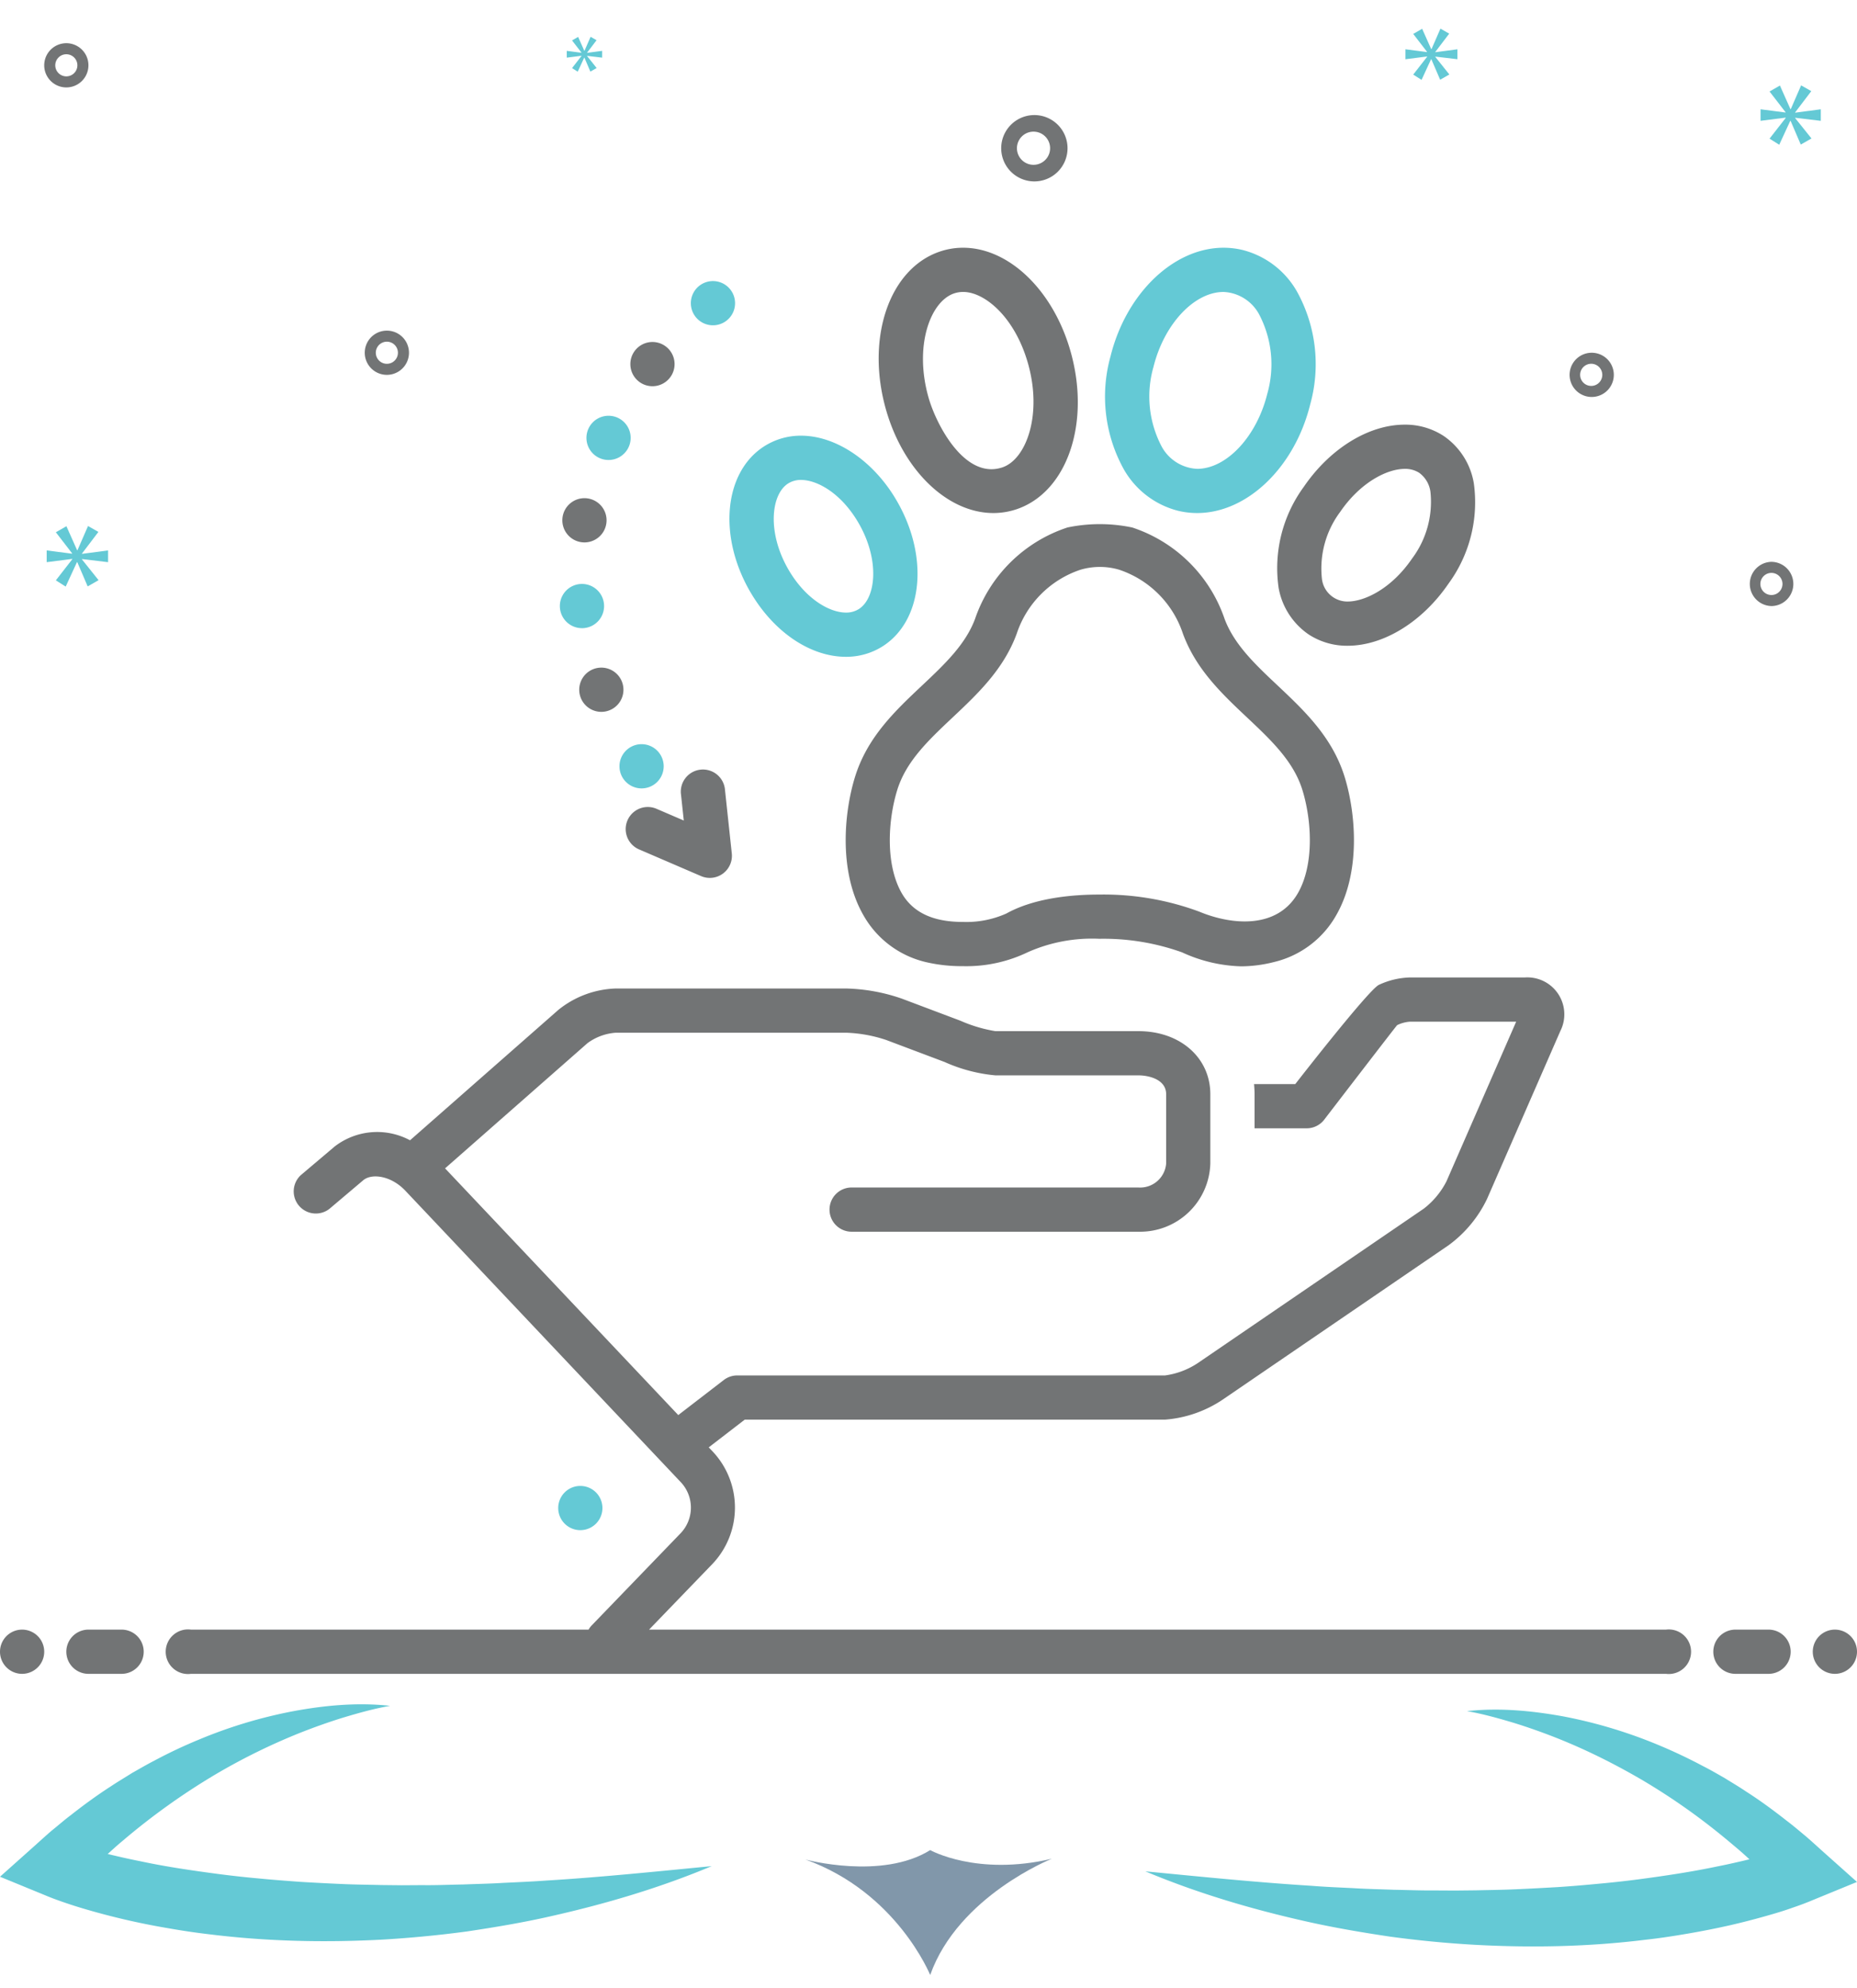
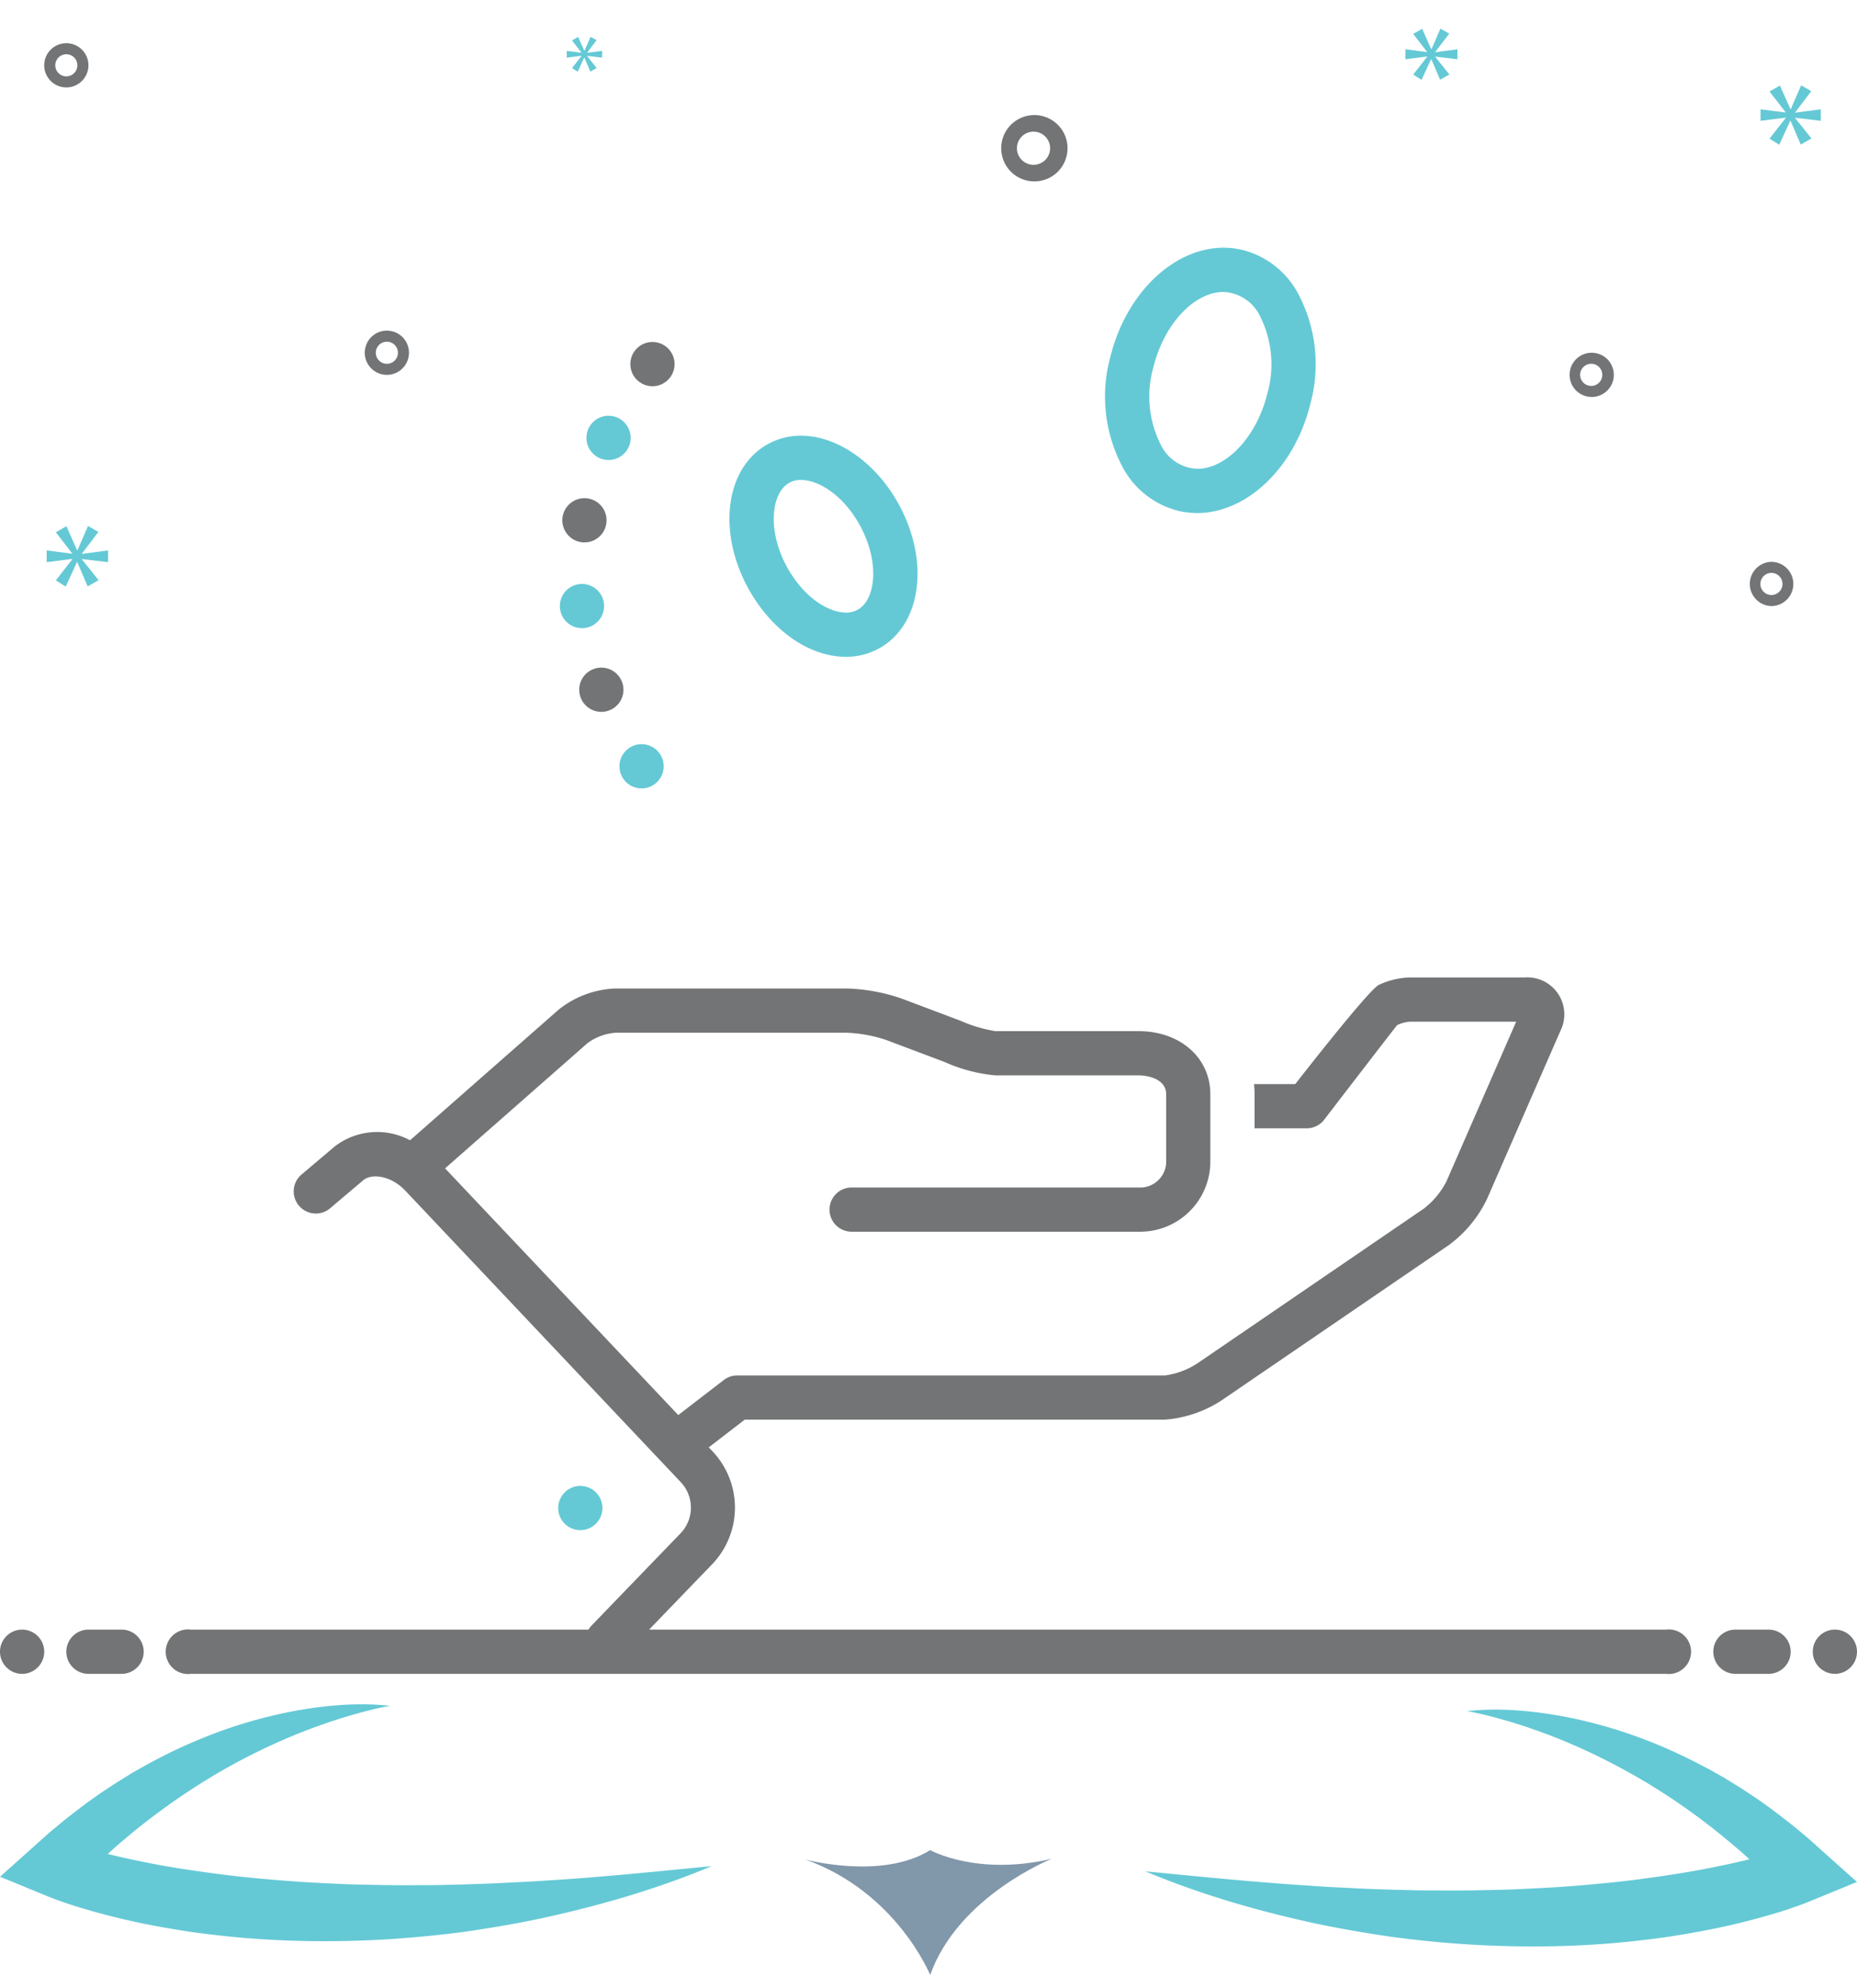
<svg xmlns="http://www.w3.org/2000/svg" width="85" height="91" fill="none">
-   <path fill="#727475" d="m31.299 37.553-1.248-.537a1.011 1.011 0 0 0-.8 1.858l2.838 1.222a1.012 1.012 0 0 0 1.407-1.037l-.31-2.896a1.013 1.013 0 1 0-2.013.215l.126 1.175ZM44.632 28.321c-.438 1.179-1.403 2.088-2.424 3.05-1.236 1.164-2.514 2.368-3.076 4.199-.517 1.686-.73 4.345.374 6.29a4.447 4.447 0 0 0 2.869 2.171c.557.13 1.127.192 1.699.187a6.48 6.48 0 0 0 2.969-.638 7.234 7.234 0 0 1 3.273-.615c1.29-.024 2.573.187 3.787.62.85.396 1.77.614 2.707.641a6.198 6.198 0 0 0 1.498-.195 4.45 4.45 0 0 0 2.87-2.172c1.103-1.945.89-4.604.374-6.29-.563-1.83-1.84-3.035-3.076-4.2-1.02-.96-1.985-1.87-2.425-3.049a6.673 6.673 0 0 0-4.224-4.178 7.249 7.249 0 0 0-2.964-.002 6.67 6.67 0 0 0-4.231 4.181Zm5.709-2.374a3.07 3.07 0 0 1 .895.13 4.615 4.615 0 0 1 2.908 2.92c.6 1.637 1.79 2.76 2.944 3.846 1.093 1.03 2.124 2.001 2.529 3.32.43 1.404.536 3.401-.2 4.698-.945 1.668-3.025 1.488-4.533.858a12.611 12.611 0 0 0-4.568-.778c-1.228 0-2.965.15-4.257.87a4.493 4.493 0 0 1-1.985.383c-1.131 0-2.217-.291-2.808-1.333-.735-1.296-.63-3.293-.199-4.698.405-1.319 1.436-2.29 2.529-3.32 1.153-1.086 2.345-2.209 2.944-3.847a4.615 4.615 0 0 1 2.912-2.92c.288-.085.588-.13.889-.129Z" />
  <path fill="#64C9D5" d="M53.93 23.378c.284.068.575.102.868.102 2.284 0 4.46-2.088 5.172-4.966.486-1.74.268-3.6-.609-5.18a3.992 3.992 0 0 0-2.488-1.894 3.732 3.732 0 0 0-.868-.102c-2.284 0-4.459 2.089-5.172 4.966a6.865 6.865 0 0 0 .61 5.18 3.991 3.991 0 0 0 2.486 1.894Zm-1.132-6.586c.484-1.956 1.863-3.43 3.206-3.43a1.947 1.947 0 0 1 1.628 1.023 4.915 4.915 0 0 1 .374 3.642c-.485 1.955-1.864 3.43-3.208 3.43a1.947 1.947 0 0 1-1.627-1.024 4.913 4.913 0 0 1-.373-3.641Z" />
-   <path fill="#727475" d="M45.47 23.48c.359 0 .715-.058 1.056-.172 2.332-.784 3.415-3.976 2.464-7.268-.799-2.769-2.816-4.702-4.905-4.702-.36 0-.716.057-1.056.172-2.333.783-3.416 3.975-2.466 7.268.8 2.769 2.817 4.702 4.907 4.702Zm-1.797-10.052c.133-.044.272-.067.412-.067.982 0 2.353 1.136 2.96 3.24.682 2.362-.066 4.42-1.163 4.789-1.71.574-3.015-1.93-3.374-3.173-.682-2.363.067-4.42 1.165-4.789ZM58.52 26.87a3.272 3.272 0 0 0 1.385 2.169 3.208 3.208 0 0 0 1.777.515c1.65 0 3.424-1.092 4.625-2.85a6.304 6.304 0 0 0 1.154-4.585 3.274 3.274 0 0 0-1.384-2.169 3.208 3.208 0 0 0-1.778-.515c-1.652 0-3.424 1.092-4.624 2.85a6.3 6.3 0 0 0-1.154 4.584Zm2.825-3.444c.93-1.359 2.153-1.967 2.954-1.967.234-.007.464.056.662.18a1.286 1.286 0 0 1 .514.87 4.33 4.33 0 0 1-.84 3.053c-.928 1.36-2.152 1.968-2.953 1.968a1.173 1.173 0 0 1-1.175-1.05 4.326 4.326 0 0 1 .838-3.054Z" />
  <path fill="#64C9D5" d="M34.35 27.102c1.065 1.824 2.74 2.958 4.372 2.958.6.003 1.187-.166 1.692-.489 1.841-1.187 2.115-4.118.622-6.671-1.047-1.798-2.763-2.96-4.37-2.96a3.11 3.11 0 0 0-1.693.49c-1.842 1.186-2.115 4.117-.624 6.672Zm1.72-4.971c.178-.113.385-.17.596-.166.738 0 1.835.604 2.623 1.955.992 1.7.812 3.445.029 3.95-.178.112-.386.17-.596.166-.739 0-1.836-.605-2.625-1.955-.992-1.7-.81-3.445-.028-3.95ZM26.563 70.03a1.012 1.012 0 1 0 0-2.024 1.012 1.012 0 0 0 0 2.024ZM29.335 36.082a1.012 1.012 0 1 0 0-2.023 1.012 1.012 0 0 0 0 2.023Z" />
  <path fill="#727475" d="M27.525 32.579a1.012 1.012 0 1 0 0-2.024 1.012 1.012 0 0 0 0 2.024Z" />
  <path fill="#64C9D5" d="M26.638 28.75a1.012 1.012 0 1 0 0-2.025 1.012 1.012 0 0 0 0 2.024Z" />
  <path fill="#727475" d="M26.752 24.824a1.012 1.012 0 1 0 0-2.024 1.012 1.012 0 0 0 0 2.024Z" />
  <path fill="#64C9D5" d="M27.855 21.052a1.012 1.012 0 1 0 0-2.024 1.012 1.012 0 0 0 0 2.024Z" />
  <path fill="#727475" d="M29.865 17.676a1.012 1.012 0 1 0 0-2.024 1.012 1.012 0 0 0 0 2.024Z" />
-   <path fill="#64C9D5" d="M32.634 14.888a1.012 1.012 0 1 0 0-2.024 1.012 1.012 0 0 0 0 2.024Z" />
  <path fill="#727475" d="M1.012 76.606a1.012 1.012 0 1 0 0-2.024 1.012 1.012 0 0 0 0 2.024ZM5.566 74.582H4.048a1.012 1.012 0 0 0 0 2.024h1.518a1.012 1.012 0 1 0 0-2.024ZM80.952 74.582h-1.517a1.012 1.012 0 0 0 0 2.024h1.517a1.012 1.012 0 0 0 0-2.024ZM83.988 76.606a1.012 1.012 0 1 0 0-2.024 1.012 1.012 0 0 0 0 2.024ZM76.258 74.582H29.71l2.907-3.013a3.742 3.742 0 0 0 .026-5.115l-.202-.213 1.648-1.269h19.238a5.482 5.482 0 0 0 2.646-.921l10.342-7.067a5.647 5.647 0 0 0 1.749-2.109l3.356-7.686a1.692 1.692 0 0 0-1.612-2.455h-5.257a3.586 3.586 0 0 0-1.434.339c-.463.21-3.829 4.542-3.829 4.542h-1.887c.014.153.024.307.024.465v1.559h2.387a1.014 1.014 0 0 0 .825-.427s3.282-4.275 3.315-4.295c.187-.092.391-.146.6-.159l4.847.001-3.19 7.306a3.699 3.699 0 0 1-1.034 1.248l-10.342 7.066a3.571 3.571 0 0 1-1.505.57H33.746c-.223 0-.44.074-.617.21l-2.083 1.604-10.674-11.291 6.522-5.733a2.472 2.472 0 0 1 1.298-.475h10.536c.625.021 1.244.133 1.837.333l2.667 1.005c.737.333 1.525.54 2.33.614h6.549c.47 0 1.267.182 1.267.864v3.168a1.194 1.194 0 0 1-1.267 1.1H39.013a1.012 1.012 0 1 0 0 2.023H52.11a3.214 3.214 0 0 0 3.29-3.123V50.08c0-1.674-1.383-2.888-3.29-2.888h-6.55a6.622 6.622 0 0 1-1.6-.477l-2.682-1.011a8.34 8.34 0 0 0-2.55-.464H28.191a4.401 4.401 0 0 0-2.634.98l-6.789 5.967a3.179 3.179 0 0 0-3.45.285l-1.553 1.314a1.013 1.013 0 0 0 1.308 1.544l1.551-1.312c.388-.33 1.276-.215 1.93.477l12.618 13.35a1.697 1.697 0 0 1-.011 2.319l-4.077 4.225a1.011 1.011 0 0 0-.143.193h-18.2a1.021 1.021 0 1 0 0 2.024h67.516a1.02 1.02 0 1 0 0-2.024ZM47.307 8.302a1.518 1.518 0 1 0 0-3.035 1.518 1.518 0 0 0 0 3.035Zm0-2.277a.759.759 0 1 1 0 1.518.759.759 0 0 1 0-1.518ZM81.106 25.713a1.012 1.012 0 1 0 0 2.024 1.012 1.012 0 0 0 0-2.023Zm0 1.518a.506.506 0 1 1 0-1.011.506.506 0 0 1 0 1.011ZM3.036 1.977a1.012 1.012 0 1 0 0 2.024 1.012 1.012 0 0 0 0-2.024Zm0 1.518a.506.506 0 1 1 0-1.012.506.506 0 0 1 0 1.012ZM72.857 16.144a1.012 1.012 0 1 0 0 2.024 1.012 1.012 0 0 0 0-2.024Zm0 1.518a.507.507 0 1 1 0-1.013.507.507 0 0 1 0 1.013ZM18.72 16.144a1.012 1.012 0 1 0-2.024 0 1.012 1.012 0 0 0 2.024 0Zm-1.518 0a.506.506 0 1 1 1.012 0 .506.506 0 0 1-1.012 0Z" />
  <path fill="#64C9D5" d="m3.752 25.334.752-.99-.475-.27-.483 1.109H3.53l-.49-1.1-.484.277.745.966v.016l-1.164-.151v.538l1.171-.15v.016l-.752.966.451.285.515-1.117h.016l.475 1.109.499-.285-.76-.95v-.017l1.195.143v-.538l-1.195.158v-.015ZM26.617 2.561l-.433.556.26.164.297-.643h.009l.273.639.287-.164-.437-.548v-.009l.688.082v-.31l-.688.091V2.41l.433-.57-.273-.154-.279.638h-.009l-.282-.634-.279.16.43.556v.009l-.671-.087v.31l.674-.086v.01ZM83.343 5.53v-.528l-1.173.155v-.016l.738-.97-.466-.264-.473 1.087h-.016l-.481-1.079-.475.272.731.947v.016l-1.142-.148v.528l1.15-.147v.015l-.739.947.443.28.506-1.095h.014l.466 1.087.49-.28-.746-.931V5.39l1.172.14ZM65.698 2.376l.637-.837-.402-.228-.409.938h-.013l-.415-.931-.409.234.63.817v.014l-.985-.127v.455l.992-.127v.013l-.637.817.382.241.435-.944h.013l.403.938.421-.241-.643-.804V2.59l1.012.12v-.454l-1.012.134v-.014ZM23.084 86.17c-.627.04-1.254.051-1.88.076-.628.01-1.255.04-1.877.03l-.935.006-.936-.01c-.622-.016-1.249-.02-1.866-.05a111.9 111.9 0 0 1-1.86-.097c-.618-.046-1.24-.091-1.857-.152a44.73 44.73 0 0 1-1.845-.202c-1.224-.162-2.448-.339-3.646-.597-.49-.096-.971-.207-1.452-.323.223-.203.45-.41.683-.602a30.933 30.933 0 0 1 4.273-3.054 28.437 28.437 0 0 1 3.818-1.877c.662-.262 1.34-.505 2.033-.718.693-.207 1.396-.404 2.119-.53-1.472-.162-2.974-.026-4.44.247a21.71 21.71 0 0 0-4.314 1.3 22.35 22.35 0 0 0-2.053.97c-.339.173-.662.365-.996.552-.319.202-.647.394-.966.607-.637.41-1.254.86-1.85 1.33-.304.227-.587.48-.886.718-.288.248-.566.505-.85.758L0 85.892l1.911.784.268.111.243.096a21.193 21.193 0 0 0 1.441.48 32.776 32.776 0 0 0 3.864.89 32.2 32.2 0 0 0 1.947.284c2.604.319 5.223.37 7.823.233a52.13 52.13 0 0 0 3.878-.374c1.285-.193 2.559-.405 3.823-.693 2.523-.567 5.001-1.3 7.378-2.296-2.564.248-5.092.51-7.61.662-.623.046-1.255.071-1.882.102ZM83.503 84.795c-.283-.253-.561-.51-.85-.758-.293-.243-.58-.49-.884-.718-.597-.47-1.209-.92-1.851-1.33-.314-.213-.642-.405-.966-.607-.328-.187-.657-.38-.996-.551a23.776 23.776 0 0 0-2.053-.971 22.057 22.057 0 0 0-4.314-1.3c-1.466-.268-2.968-.41-4.44-.248.724.127 1.427.324 2.12.531.692.213 1.37.455 2.032.718 1.33.531 2.6 1.168 3.818 1.876a29.408 29.408 0 0 1 3.464 2.387c.273.218.541.44.81.668.232.192.46.394.682.602-.48.116-.961.227-1.452.323-1.198.253-2.422.435-3.645.597-.612.08-1.23.147-1.846.202-.617.06-1.234.111-1.856.152-.622.035-1.239.07-1.861.096-.622.03-1.244.035-1.866.05l-.936.01-.935-.005c-.627.006-1.249-.02-1.876-.03-.627-.025-1.254-.035-1.881-.076-.627-.03-1.26-.055-1.886-.106-2.524-.157-5.047-.415-7.61-.662 2.376.996 4.854 1.73 7.377 2.296 1.26.283 2.538.5 3.823.692a49.55 49.55 0 0 0 3.879.374c2.599.142 5.218.091 7.822-.232.653-.07 1.3-.172 1.947-.283a36.391 36.391 0 0 0 1.937-.385 33.832 33.832 0 0 0 1.927-.505c.318-.091.637-.193.96-.309.162-.055.32-.111.48-.172l.244-.096.268-.111L85 86.13l-1.497-1.335Z" />
  <path fill="#8197AA" d="M36.864 85.103s3.5.951 5.714-.43c0 0 2.14 1.204 5.568.395 0 0-4.283 1.7-5.568 5.32-.005 0-1.522-3.783-5.714-5.285Z" />
</svg>